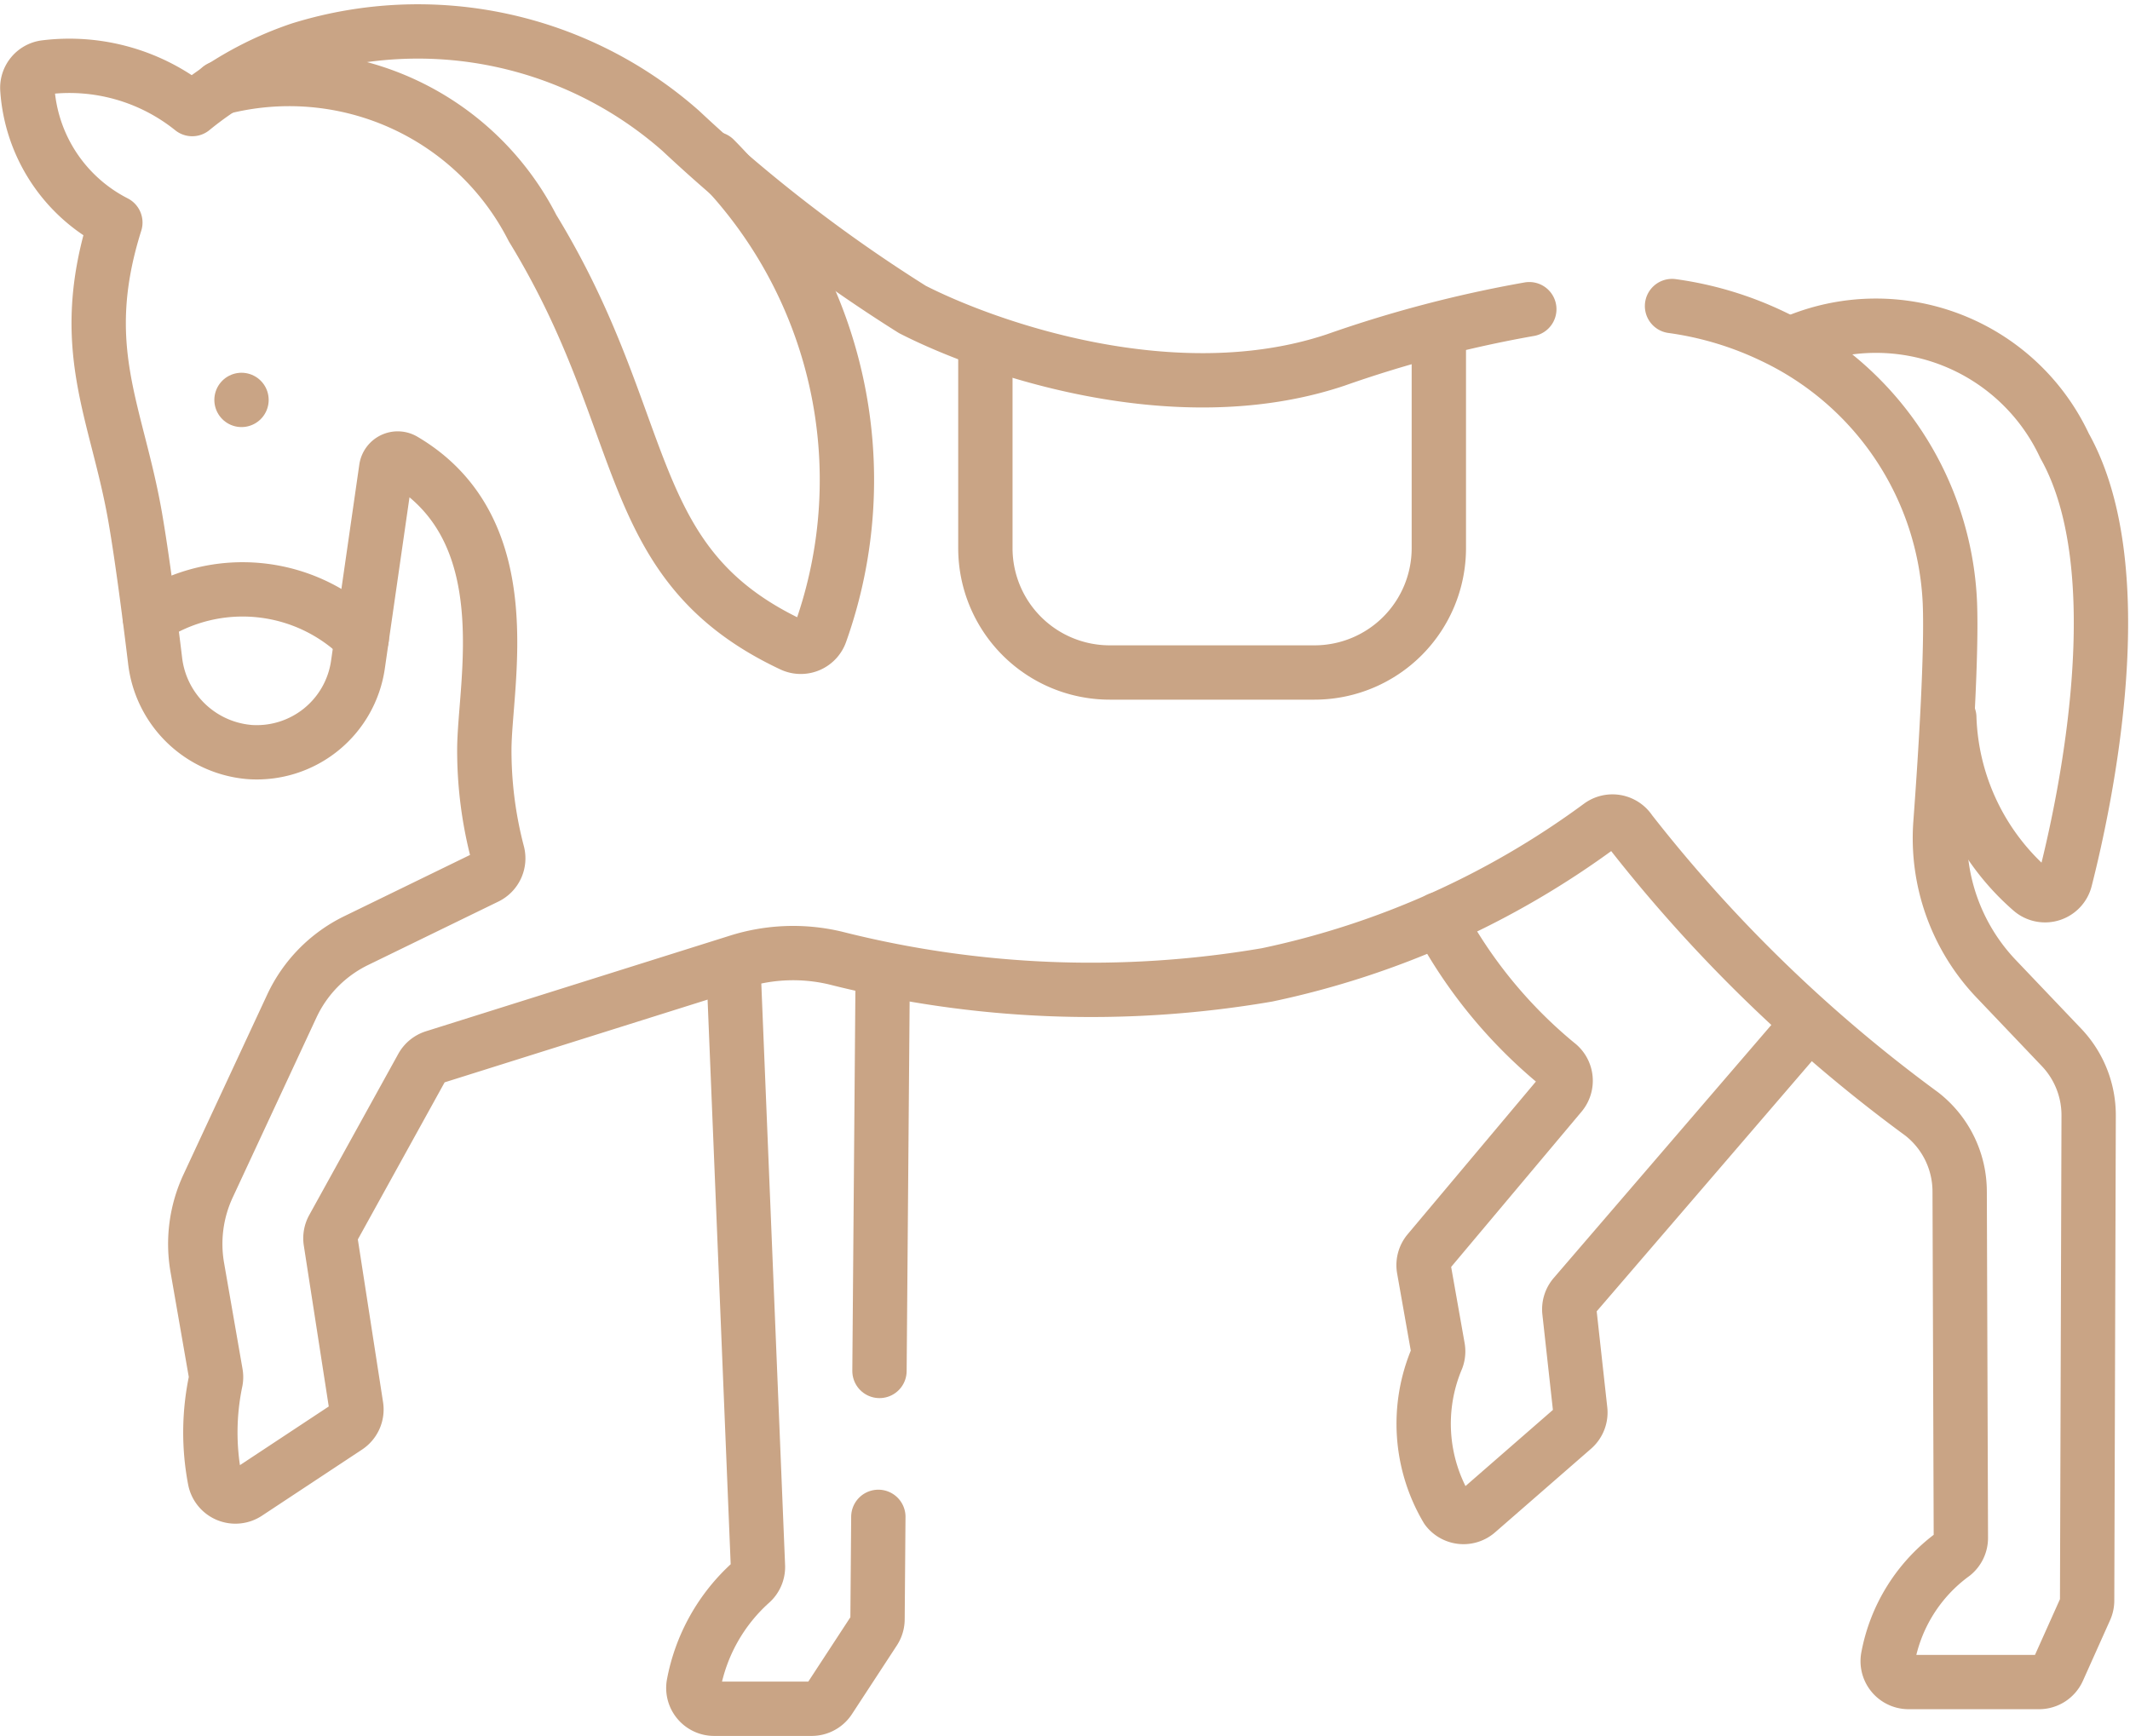
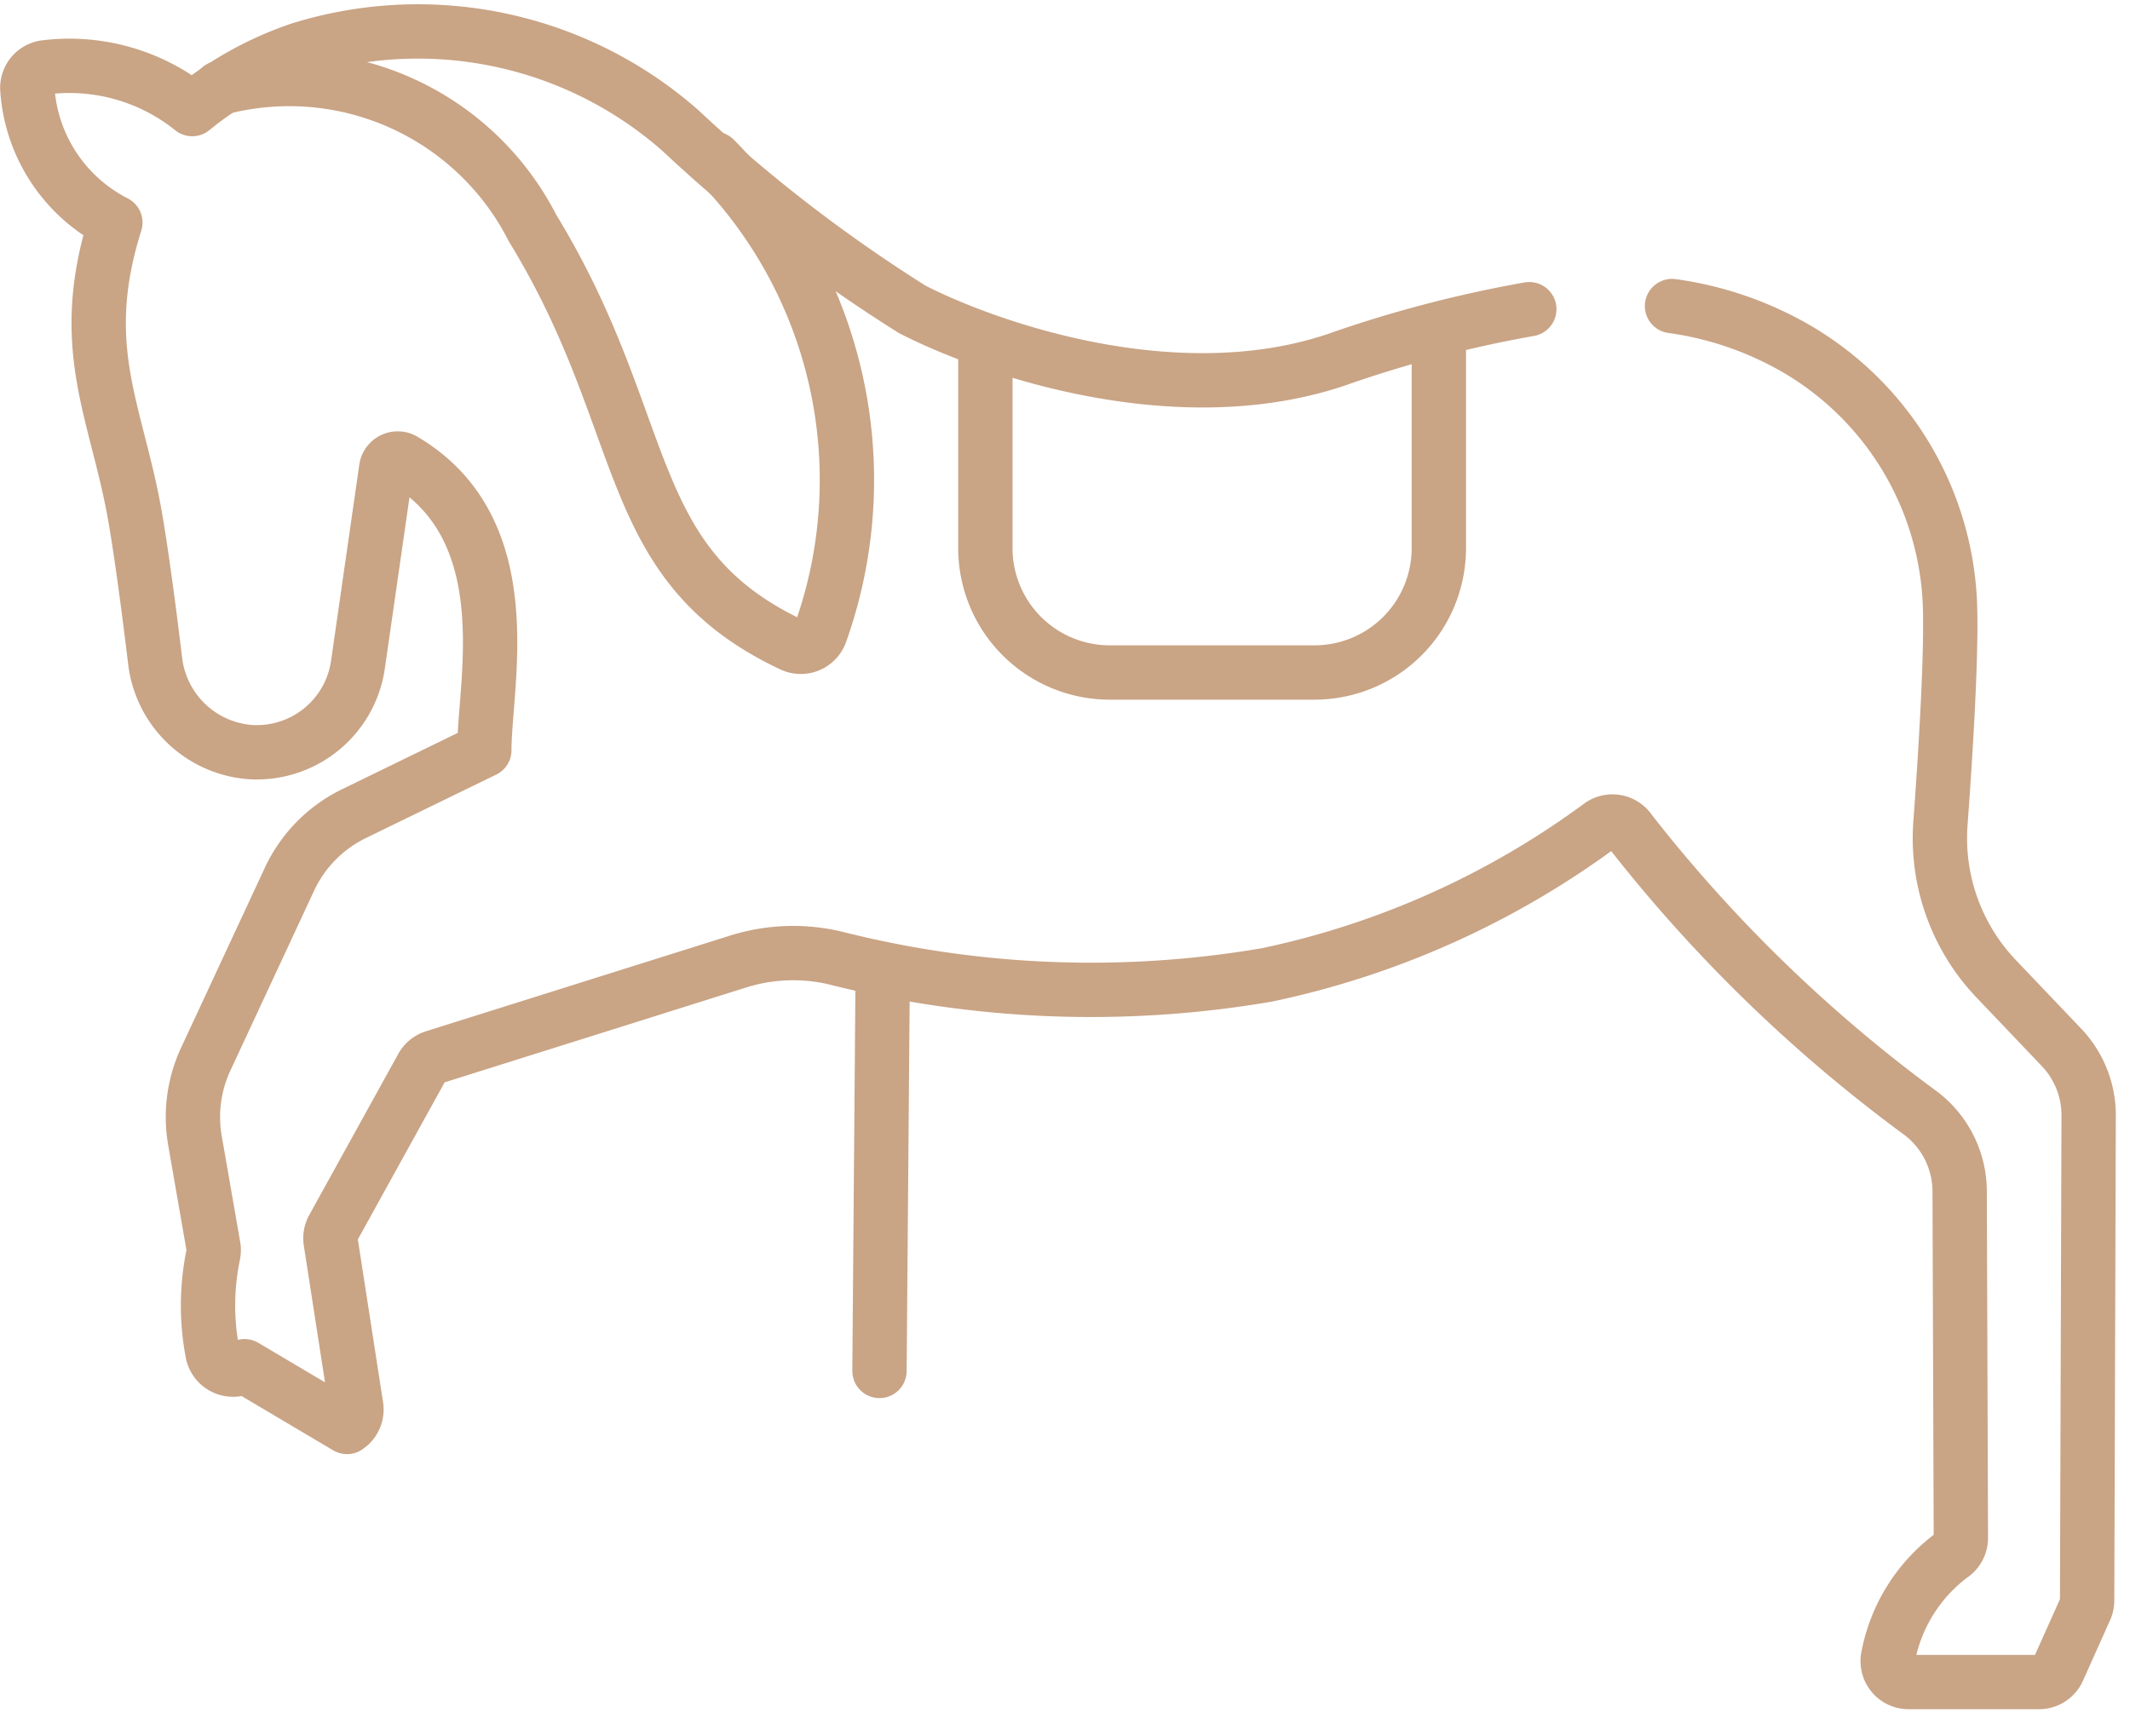
<svg xmlns="http://www.w3.org/2000/svg" width="39.203" height="31.96" viewBox="0 0 39.203 31.96">
  <g id="horse-icon" transform="translate(-6.997 -54.131)">
-     <path id="Path_97104" data-name="Path 97104" d="M36.86,189.247a3.106,3.106,0,0,1,3.9.393" transform="translate(-27.106 -123.754)" fill="none" stroke="#c9a485" stroke-linecap="round" stroke-linejoin="round" stroke-miterlimit="10" stroke-width="1" />
    <line id="Line_61" data-name="Line 61" y1="7.177" x2="0.058" transform="translate(23.184 72.192)" fill="none" stroke="#c9a485" stroke-linecap="round" stroke-linejoin="round" stroke-miterlimit="10" stroke-width="1" />
-     <path id="Path_97105" data-name="Path 97105" d="M167.87,278.783l.453,11.081a.383.383,0,0,1-.125.3,3.347,3.347,0,0,0-1.06,1.889.383.383,0,0,0,.382.438h1.791a.386.386,0,0,0,.323-.174l.827-1.265a.385.385,0,0,0,.063-.207l.015-1.887" transform="translate(-147.376 -206.903)" fill="none" stroke="#c9a485" stroke-linecap="round" stroke-linejoin="round" stroke-miterlimit="10" stroke-width="1" />
-     <path id="Path_97106" data-name="Path 97106" d="M342.37,268.007a8.829,8.829,0,0,0,2.176,2.662.386.386,0,0,1,.068.559l-2.435,2.9a.385.385,0,0,0-.084.315l.257,1.453a.383.383,0,0,1-.018.2,3.076,3.076,0,0,0,.185,2.764.383.383,0,0,0,.559.056l1.765-1.538a.385.385,0,0,0,.13-.333l-.2-1.814a.385.385,0,0,1,.091-.294l4.116-4.787" transform="translate(-308.891 -196.954)" fill="none" stroke="#c9a485" stroke-linecap="round" stroke-linejoin="round" stroke-miterlimit="10" stroke-width="1" />
-     <path id="Path_97107" data-name="Path 97107" d="M431.818,126.054a3.831,3.831,0,0,1,4.912,1.931c1.286,2.289.391,6.5.014,7.981a.385.385,0,0,1-.623.2,4.4,4.4,0,0,1-1.513-3.181" transform="translate(-391.734 -65.646)" fill="none" stroke="#c9a485" stroke-linecap="round" stroke-linejoin="round" stroke-miterlimit="10" stroke-width="1" />
    <path id="Path_97108" data-name="Path 97108" d="M53.669,66.8a5.026,5.026,0,0,1,5.754,2.581c2.226,3.638,1.6,6.179,4.773,7.671a.385.385,0,0,0,.529-.228,8.389,8.389,0,0,0-1.953-8.719" transform="translate(-42.624 -11.05)" fill="none" stroke="#c9a485" stroke-linecap="round" stroke-linejoin="round" stroke-miterlimit="10" stroke-width="1" />
    <path id="Path_97109" data-name="Path 97109" d="M245.465,129.386V133.2a2.289,2.289,0,0,1-2.289,2.289h-3.768a2.289,2.289,0,0,1-2.289-2.289v-3.632" transform="translate(-211.986 -68.978)" fill="none" stroke="#c9a485" stroke-linecap="round" stroke-linejoin="round" stroke-miterlimit="10" stroke-width="1" />
-     <path id="Path_97110" data-name="Path 97110" d="M35.144,59.823a22.548,22.548,0,0,0-3.569.937c-2.951.984-6.38-.214-7.785-.932a28.02,28.02,0,0,1-4.264-3.289,7.31,7.31,0,0,0-7.006-1.5,6.335,6.335,0,0,0-1.985,1.1h0a3.609,3.609,0,0,0-2.694-.77.38.38,0,0,0-.34.41A2.979,2.979,0,0,0,9.12,58.228l0,0c-.729,2.315.027,3.474.366,5.429.123.711.258,1.746.365,2.629a1.909,1.909,0,0,0,1.747,1.69,1.881,1.881,0,0,0,1.987-1.609l.52-3.612a.214.214,0,0,1,.32-.154c2.185,1.285,1.486,4.111,1.486,5.34a7.445,7.445,0,0,0,.243,1.89.385.385,0,0,1-.2.446l-2.4,1.169a2.529,2.529,0,0,0-1.186,1.206l-1.54,3.31a2.528,2.528,0,0,0-.2,1.5l.339,1.948a.389.389,0,0,1,0,.144,4.618,4.618,0,0,0-.016,1.814.386.386,0,0,0,.59.25L13.384,80.4a.385.385,0,0,0,.169-.381l-.47-3.033a.386.386,0,0,1,.043-.245l1.639-2.967a.386.386,0,0,1,.218-.18l5.6-1.762a3.372,3.372,0,0,1,1.784-.066,19.177,19.177,0,0,0,7.949.312,15.819,15.819,0,0,0,6.127-2.746.385.385,0,0,1,.556.1,27.275,27.275,0,0,0,5.366,5.205,1.811,1.811,0,0,1,.7,1.428l.022,6.378a.386.386,0,0,1-.143.3,3.038,3.038,0,0,0-1.2,1.913.385.385,0,0,0,.382.44h2.4a.385.385,0,0,0,.351-.227l.5-1.116a.386.386,0,0,0,.034-.157l.028-8.927a1.812,1.812,0,0,0-.5-1.257l-1.2-1.26a3.754,3.754,0,0,1-1.028-2.864c.1-1.345.21-3.162.174-4.058a5.7,5.7,0,0,0-3.256-4.906,6.245,6.245,0,0,0-1.858-.559" transform="translate(0)" fill="none" stroke="#c9a485" stroke-linecap="round" stroke-linejoin="round" stroke-miterlimit="10" stroke-width="1" />
-     <line id="Line_62" data-name="Line 62" transform="translate(11.442 61.493)" fill="none" stroke="#c9a485" stroke-linecap="round" stroke-linejoin="round" stroke-miterlimit="10" stroke-width="1" />
+     <path id="Path_97110" data-name="Path 97110" d="M35.144,59.823a22.548,22.548,0,0,0-3.569.937c-2.951.984-6.38-.214-7.785-.932a28.02,28.02,0,0,1-4.264-3.289,7.31,7.31,0,0,0-7.006-1.5,6.335,6.335,0,0,0-1.985,1.1h0a3.609,3.609,0,0,0-2.694-.77.38.38,0,0,0-.34.41A2.979,2.979,0,0,0,9.12,58.228l0,0c-.729,2.315.027,3.474.366,5.429.123.711.258,1.746.365,2.629a1.909,1.909,0,0,0,1.747,1.69,1.881,1.881,0,0,0,1.987-1.609l.52-3.612a.214.214,0,0,1,.32-.154c2.185,1.285,1.486,4.111,1.486,5.34l-2.4,1.169a2.529,2.529,0,0,0-1.186,1.206l-1.54,3.31a2.528,2.528,0,0,0-.2,1.5l.339,1.948a.389.389,0,0,1,0,.144,4.618,4.618,0,0,0-.016,1.814.386.386,0,0,0,.59.25L13.384,80.4a.385.385,0,0,0,.169-.381l-.47-3.033a.386.386,0,0,1,.043-.245l1.639-2.967a.386.386,0,0,1,.218-.18l5.6-1.762a3.372,3.372,0,0,1,1.784-.066,19.177,19.177,0,0,0,7.949.312,15.819,15.819,0,0,0,6.127-2.746.385.385,0,0,1,.556.1,27.275,27.275,0,0,0,5.366,5.205,1.811,1.811,0,0,1,.7,1.428l.022,6.378a.386.386,0,0,1-.143.3,3.038,3.038,0,0,0-1.2,1.913.385.385,0,0,0,.382.44h2.4a.385.385,0,0,0,.351-.227l.5-1.116a.386.386,0,0,0,.034-.157l.028-8.927a1.812,1.812,0,0,0-.5-1.257l-1.2-1.26a3.754,3.754,0,0,1-1.028-2.864c.1-1.345.21-3.162.174-4.058a5.7,5.7,0,0,0-3.256-4.906,6.245,6.245,0,0,0-1.858-.559" transform="translate(0)" fill="none" stroke="#c9a485" stroke-linecap="round" stroke-linejoin="round" stroke-miterlimit="10" stroke-width="1" />
  </g>
</svg>